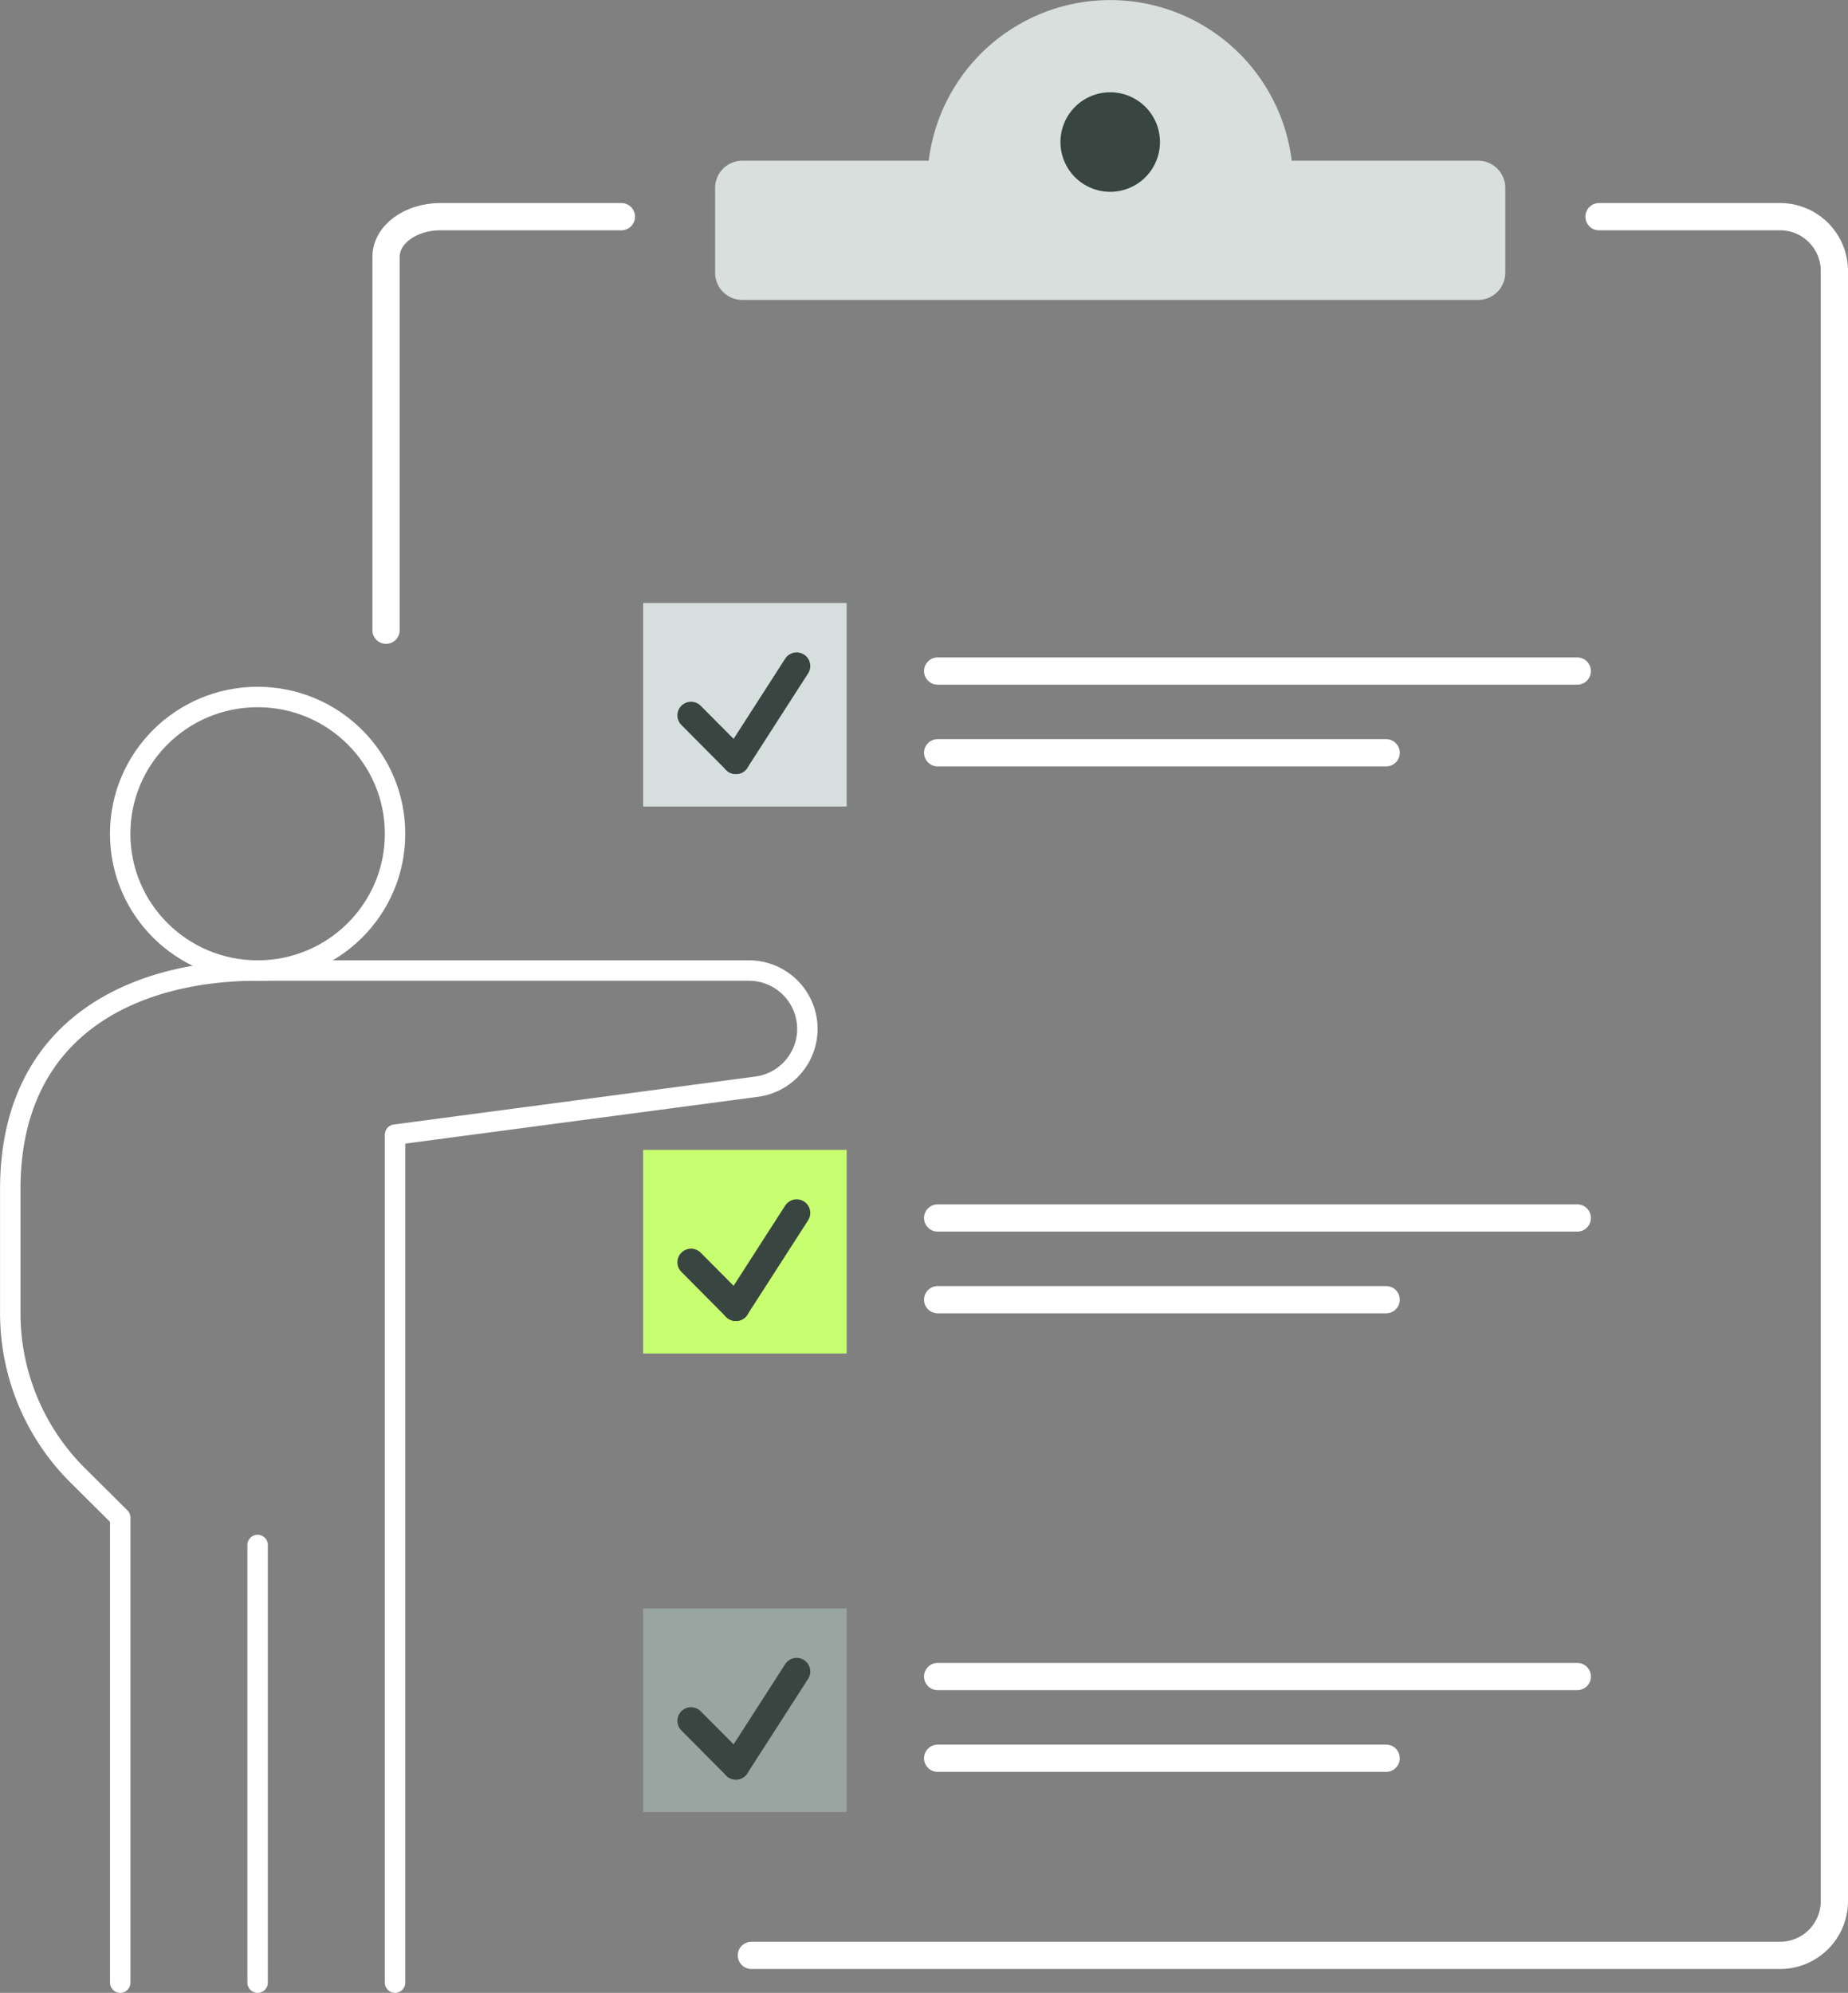
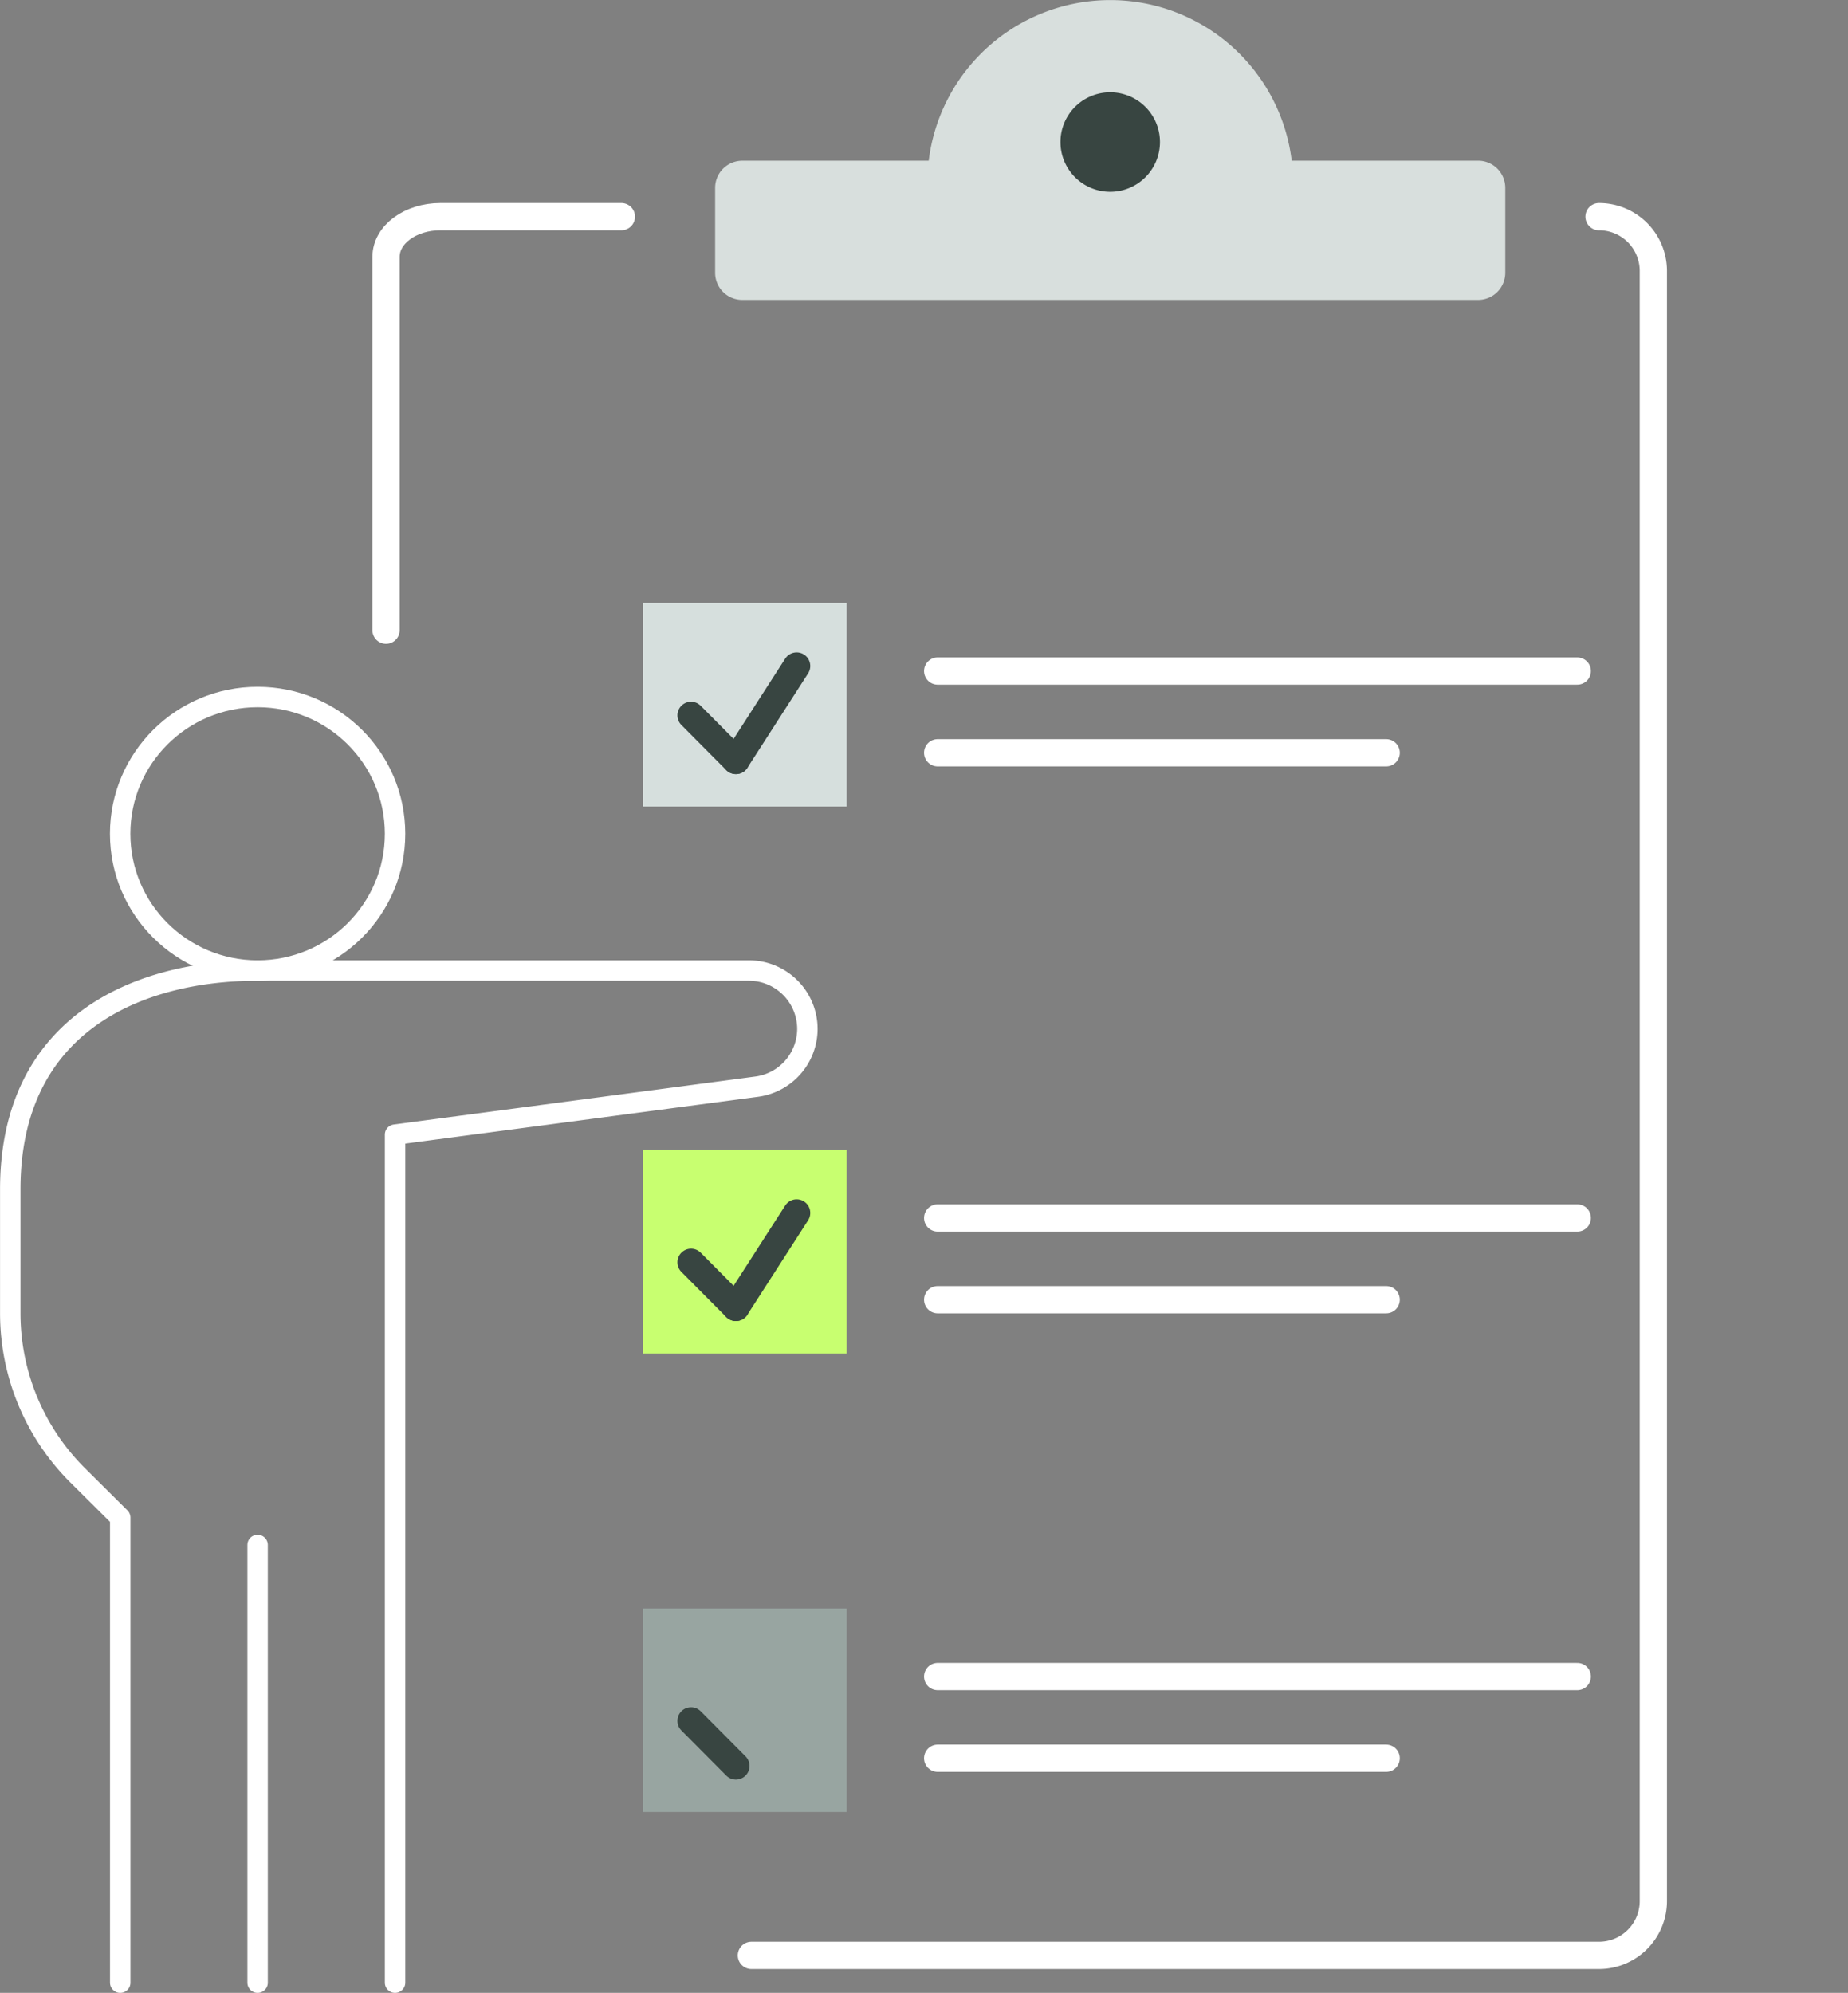
<svg xmlns="http://www.w3.org/2000/svg" width="135.687" height="146.315" viewBox="0 0 135.687 146.315">
  <rect x="0" y="0" width="135.687" height="146.315" fill="#808080" stroke="none" />
  <g id="Komponente_198_1" data-name="Komponente 198 – 1" transform="translate(0.75)">
    <ellipse id="Ellipse_452" data-name="Ellipse 452" cx="10.092" cy="10.042" rx="10.092" ry="10.042" transform="translate(8.073 51.173)" fill="none" stroke="#fff" stroke-linecap="round" stroke-linejoin="round" stroke-width="1.5" />
    <path id="Pfad_4266" data-name="Pfad 4266" d="M1101.257,767.308V705.05l26.54-3.521a4.29,4.29,0,0,0,3.735-4.246h0a4.294,4.294,0,0,0-4.3-4.283h-36.063c-8.917,0-18.165,4.017-18.165,16.067v9.1a16.787,16.787,0,0,0,4.954,11.9l3.12,3.1v34.142" transform="translate(-1073 -621.744)" fill="none" stroke="#fff" stroke-linecap="round" stroke-linejoin="round" stroke-width="1.5" />
    <line id="Linie_227" data-name="Linie 227" y2="32.133" transform="translate(18.165 113.432)" fill="none" stroke="#fff" stroke-linecap="round" stroke-linejoin="round" stroke-width="1.5" />
    <path id="Pfad_4267" data-name="Pfad 4267" d="M4.5,90.649V63.236c0-1.63,1.785-2.95,3.988-2.95H21.781" transform="translate(23.094 -44.378)" fill="none" stroke="#fff" stroke-linecap="round" stroke-linejoin="round" stroke-width="2" />
-     <path id="Pfad_4268" data-name="Pfad 4268" d="M160.812,60.286h13.293a3.988,3.988,0,0,1,3.988,3.988V183.953a3.988,3.988,0,0,1-3.988,3.988H98.577" transform="translate(-44.156 -44.378)" fill="none" stroke="#fff" stroke-linecap="round" stroke-linejoin="round" stroke-width="2" />
+     <path id="Pfad_4268" data-name="Pfad 4268" d="M160.812,60.286a3.988,3.988,0,0,1,3.988,3.988V183.953a3.988,3.988,0,0,1-3.988,3.988H98.577" transform="translate(-44.156 -44.378)" fill="none" stroke="#fff" stroke-linecap="round" stroke-linejoin="round" stroke-width="2" />
    <path id="Pfad_4269" data-name="Pfad 4269" d="M131.57,16.3a13.426,13.426,0,0,0-26.653,0H91.229a1.994,1.994,0,0,0-1.994,1.994v6.233a1.994,1.994,0,0,0,1.994,1.994h54.028a1.994,1.994,0,0,0,1.994-1.994V18.292a1.994,1.994,0,0,0-1.994-1.994Z" transform="translate(-37.478 -4.5)" fill="#d8dfdd" />
    <path id="Pfad_4270" data-name="Pfad 4270" d="M185.454,31.914A3.653,3.653,0,1,1,181.8,28.26,3.654,3.654,0,0,1,185.454,31.914Z" transform="translate(-101.035 -21.484)" fill="#384541" />
    <g id="Gruppe_3421" data-name="Gruppe 3421" transform="translate(-109.65 -1399.729)">
      <rect id="Rechteck_393" data-name="Rechteck 393" width="14.944" height="14.944" transform="translate(156.121 1444)" fill="#d6dfdd" />
      <line id="Linie_113" data-name="Linie 113" x2="3.294" y2="3.314" transform="translate(159.638 1452.25)" fill="none" stroke="#384541" stroke-linecap="round" stroke-linejoin="round" stroke-width="2" />
      <line id="Linie_114" data-name="Linie 114" x1="4.461" y2="6.937" transform="translate(162.932 1448.627)" fill="none" stroke="#384541" stroke-linecap="round" stroke-linejoin="round" stroke-width="2" />
      <g id="Gruppe_3420" data-name="Gruppe 3420" transform="translate(0 0.397)">
        <path id="Pfad_4271" data-name="Pfad 4271" d="M-7572.254,1275.6h32.931" transform="translate(7750 179)" fill="none" stroke="#fff" stroke-linecap="round" stroke-width="2" />
        <path id="Pfad_4272" data-name="Pfad 4272" d="M-7572.254,1275.6h46.964" transform="translate(7750 173)" fill="none" stroke="#fff" stroke-linecap="round" stroke-width="2" />
      </g>
    </g>
    <g id="Gruppe_3422" data-name="Gruppe 3422" transform="translate(-109.65 -1359.574)">
      <rect id="Rechteck_393-2" data-name="Rechteck 393" width="14.944" height="14.944" transform="translate(156.121 1444)" fill="#c8ff70" />
      <line id="Linie_113-2" data-name="Linie 113" x2="3.294" y2="3.314" transform="translate(159.638 1452.25)" fill="none" stroke="#384541" stroke-linecap="round" stroke-linejoin="round" stroke-width="2" />
      <line id="Linie_114-2" data-name="Linie 114" x1="4.461" y2="6.937" transform="translate(162.932 1448.627)" fill="none" stroke="#384541" stroke-linecap="round" stroke-linejoin="round" stroke-width="2" />
      <g id="Gruppe_3420-2" data-name="Gruppe 3420" transform="translate(0 0.397)">
        <path id="Pfad_4271-2" data-name="Pfad 4271" d="M-7572.254,1275.6h32.931" transform="translate(7750 179)" fill="none" stroke="#fff" stroke-linecap="round" stroke-width="2" />
        <path id="Pfad_4272-2" data-name="Pfad 4272" d="M-7572.254,1275.6h46.964" transform="translate(7750 173)" fill="none" stroke="#fff" stroke-linecap="round" stroke-width="2" />
      </g>
    </g>
    <g id="Gruppe_3423" data-name="Gruppe 3423" transform="translate(-109.65 -1325.907)">
      <rect id="Rechteck_393-3" data-name="Rechteck 393" width="14.944" height="14.944" transform="translate(156.121 1444)" fill="#98a5a1" />
      <line id="Linie_113-3" data-name="Linie 113" x2="3.294" y2="3.314" transform="translate(159.638 1452.25)" fill="none" stroke="#384541" stroke-linecap="round" stroke-linejoin="round" stroke-width="2" />
-       <line id="Linie_114-3" data-name="Linie 114" x1="4.461" y2="6.937" transform="translate(162.932 1448.627)" fill="none" stroke="#384541" stroke-linecap="round" stroke-linejoin="round" stroke-width="2" />
      <g id="Gruppe_3420-3" data-name="Gruppe 3420" transform="translate(0 0.397)">
        <path id="Pfad_4271-3" data-name="Pfad 4271" d="M-7572.254,1275.6h32.931" transform="translate(7750 179)" fill="none" stroke="#fff" stroke-linecap="round" stroke-width="2" />
        <path id="Pfad_4272-3" data-name="Pfad 4272" d="M-7572.254,1275.6h46.964" transform="translate(7750 173)" fill="none" stroke="#fff" stroke-linecap="round" stroke-width="2" />
      </g>
    </g>
  </g>
</svg>